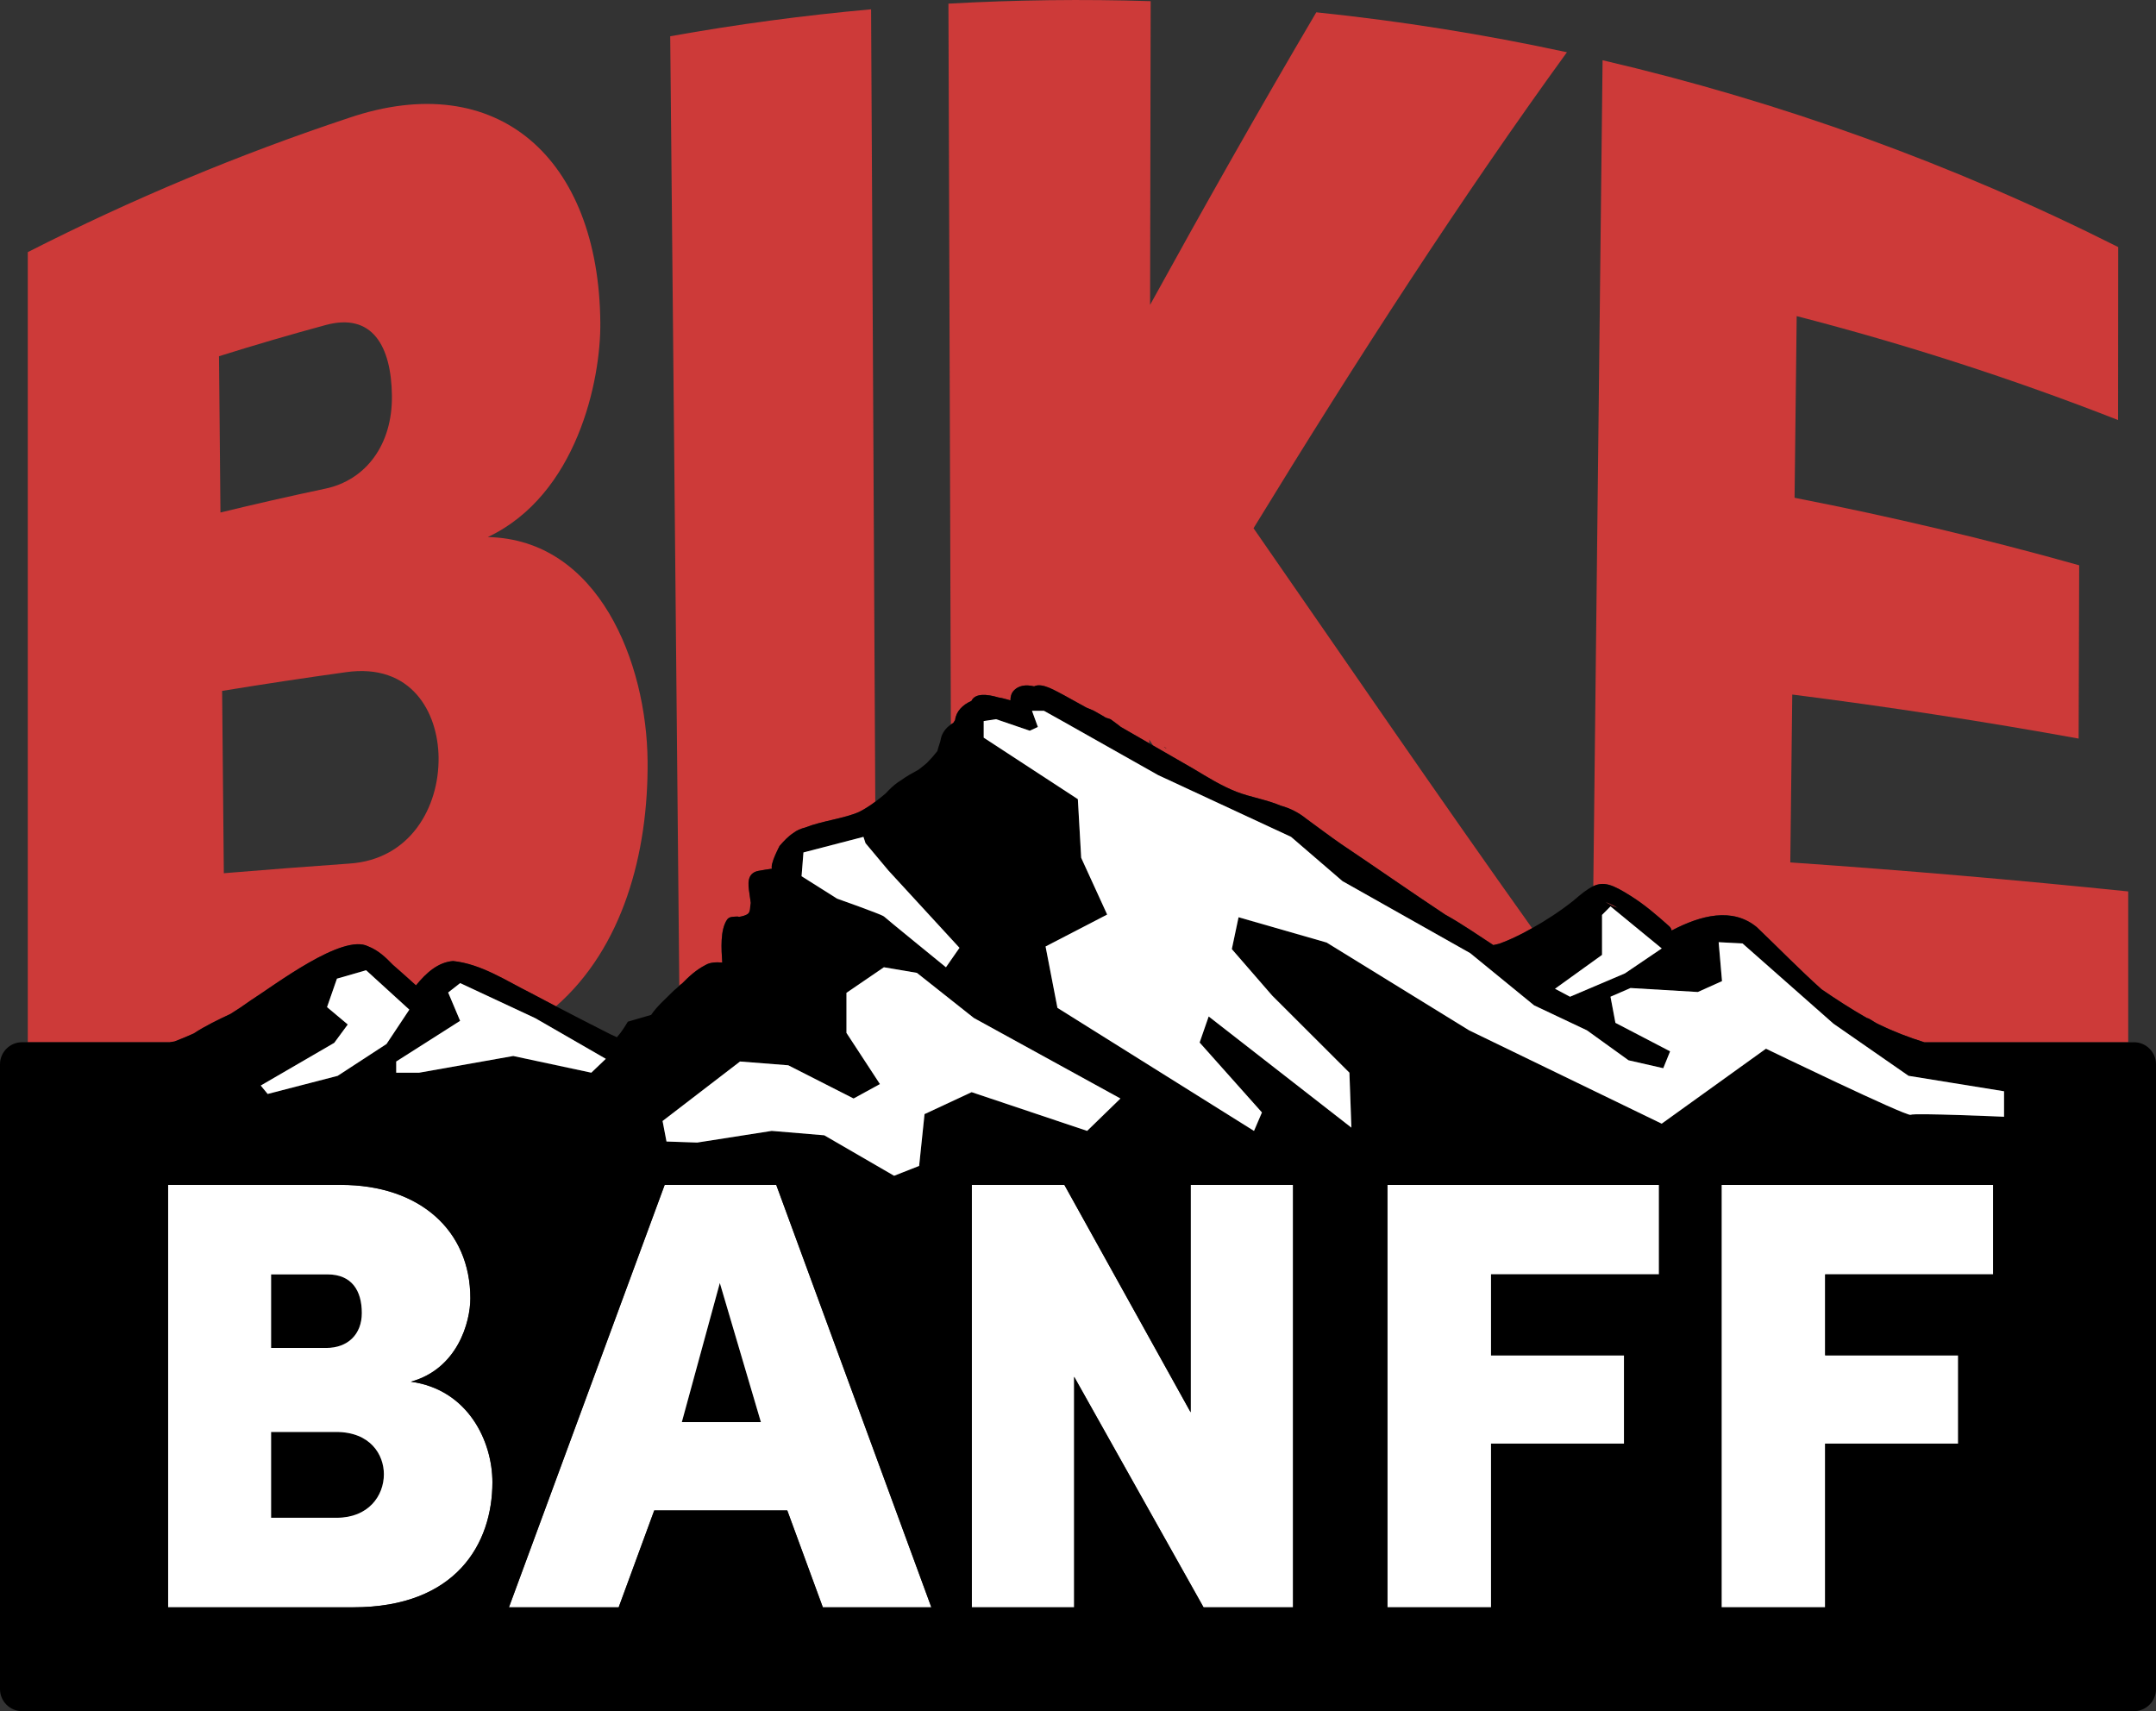
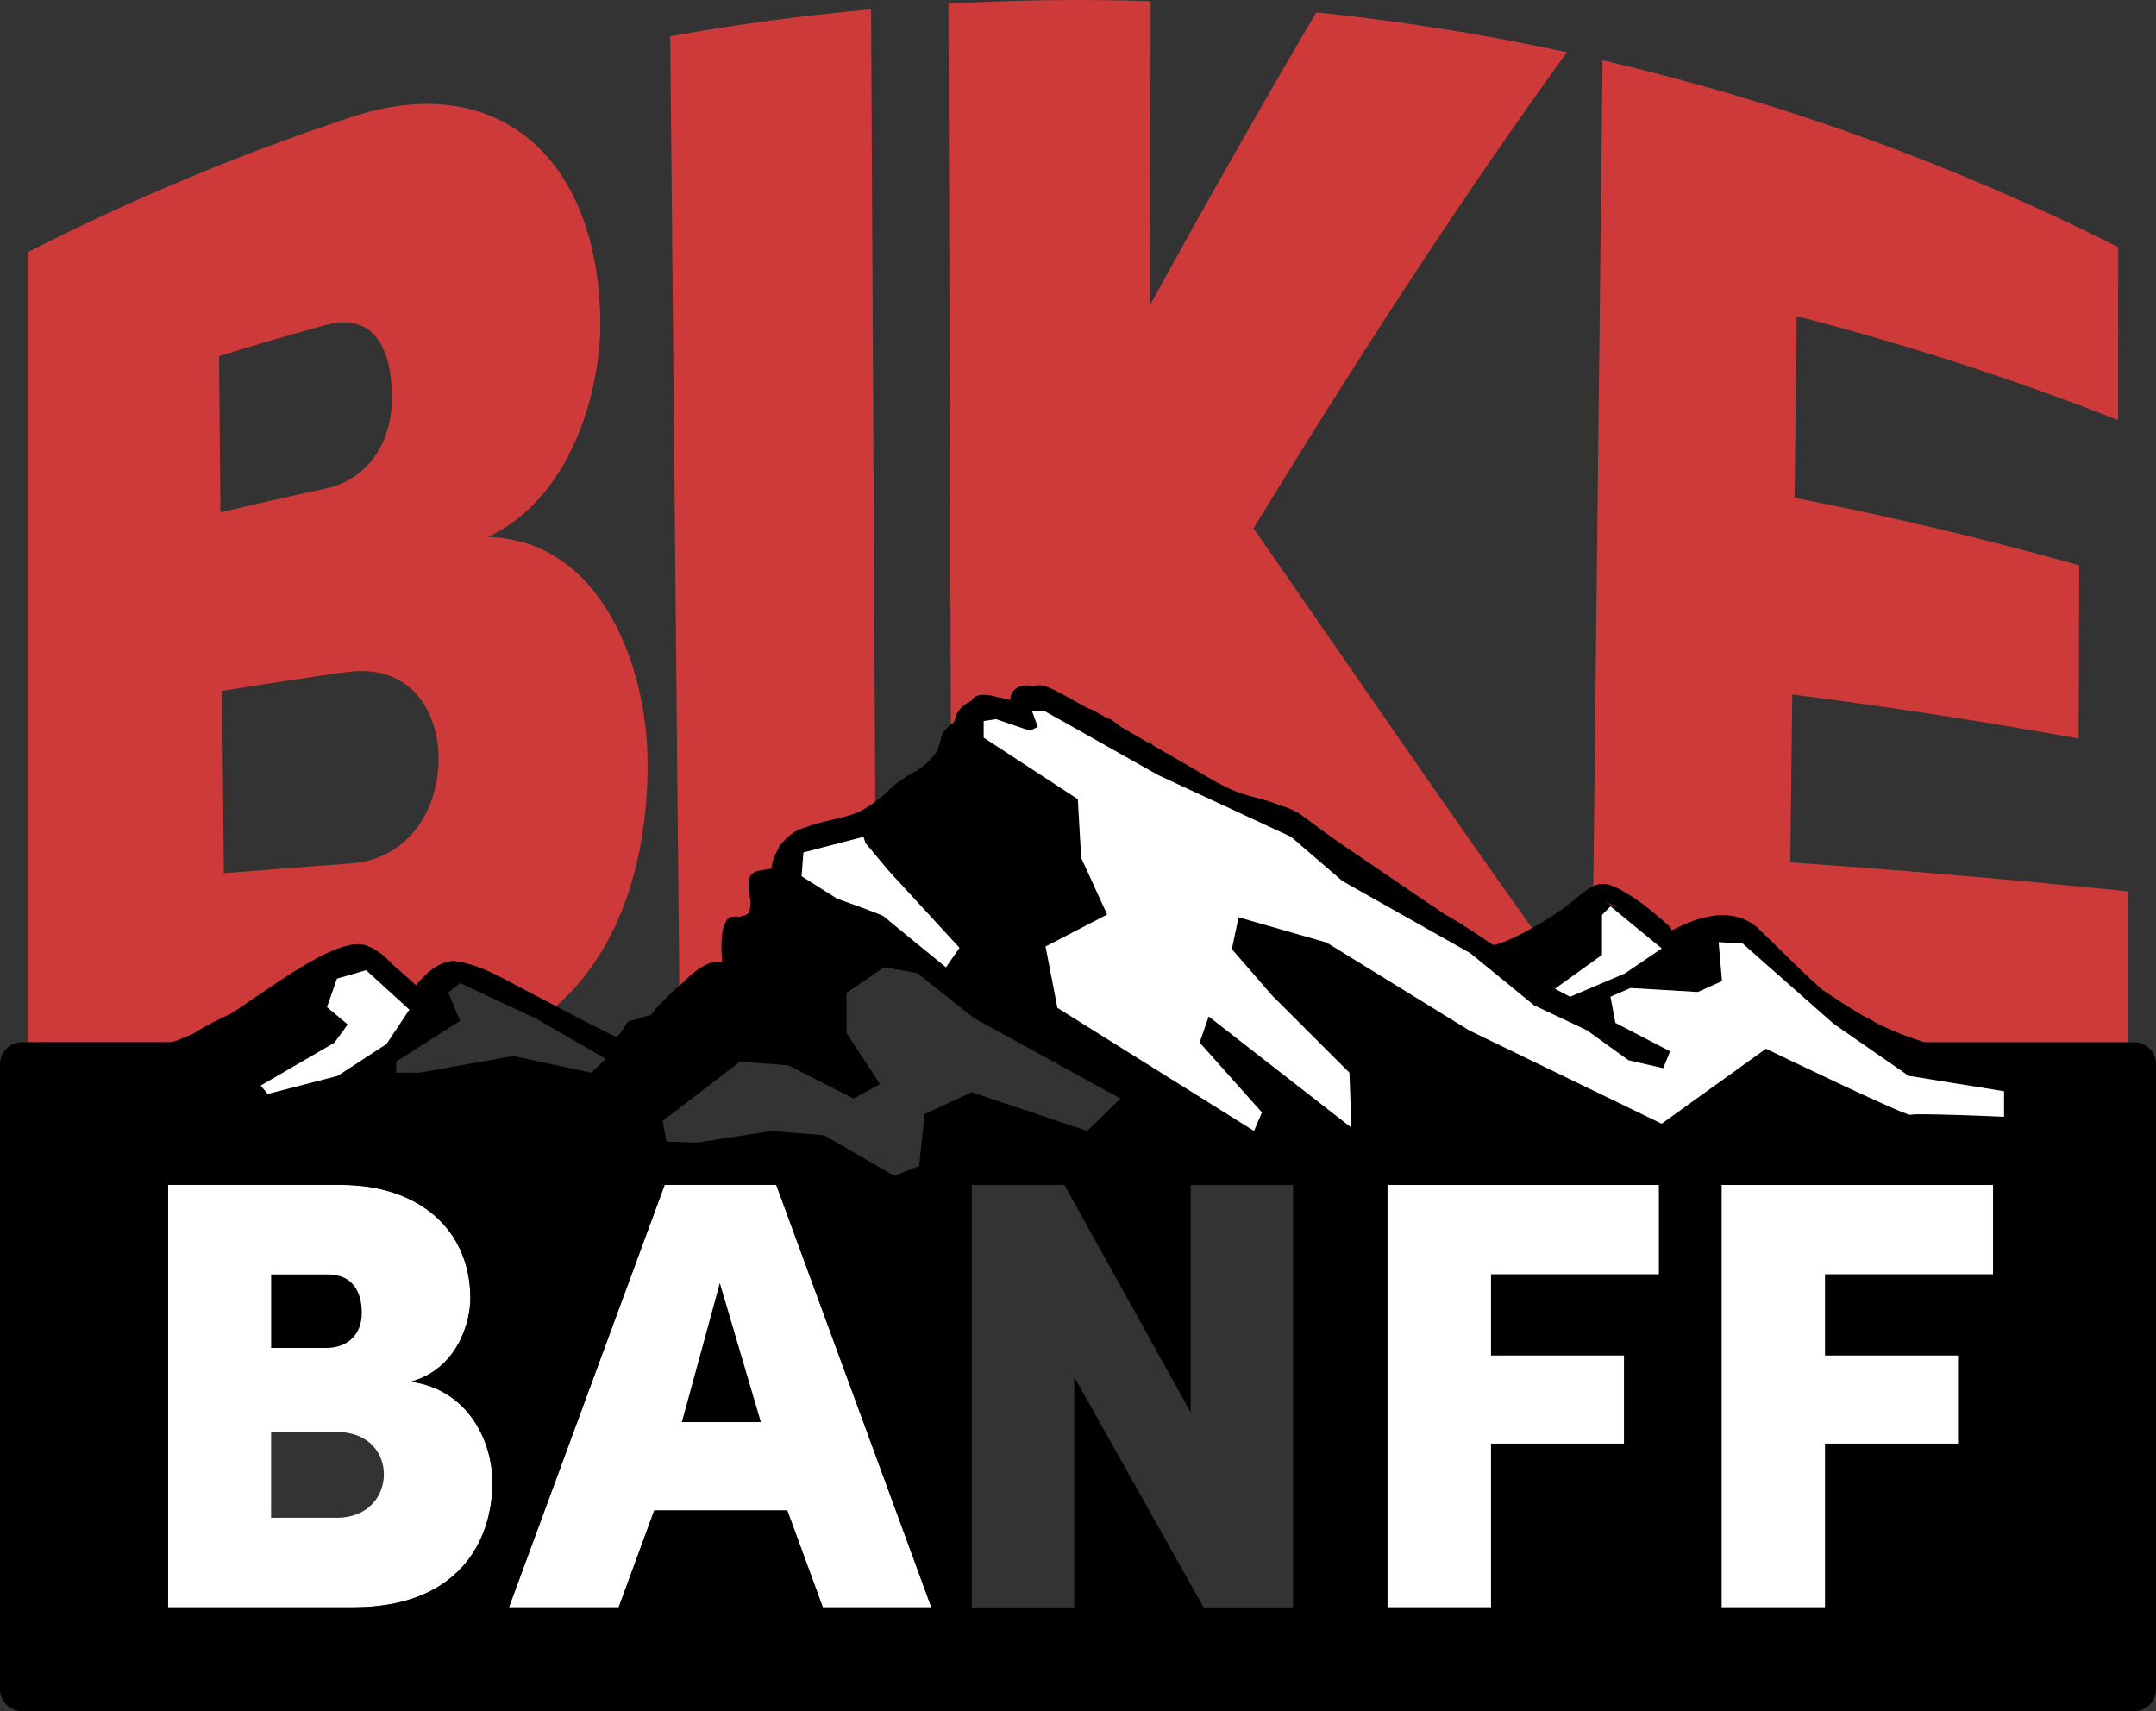
<svg xmlns="http://www.w3.org/2000/svg" id="b" viewBox="0 0 180.691 143.414">
  <rect x="0" y="0" width="180.691" height="143.414" fill="#333333" stroke="none" />
  <g id="c">
    <path d="m27.24,40.959c3.423-.709,5.655-3.693,5.606-7.788-.048-4.2-1.663-6.992-5.566-5.927-2.991.811-5.967,1.682-8.926,2.611.041,4.366.082,8.731.122,13.097,2.909-.708,5.831-1.373,8.764-1.993Z" fill="none" />
    <path d="m96.317,62.295c.109.062.217.125.325.187-.109-.166-.216-.332-.325-.498-0.0.104-0.0.207-.001.31Z" fill="none" />
    <path d="m28.987,56.336c-3.468.481-6.926,1.004-10.372,1.568.048,5.093.095,10.186.143,15.279,3.498-.291,7.003-.56,10.513-.807,5.119-.332,7.536-4.733,7.485-8.887-.044-3.787-2.272-7.935-7.77-7.153Z" fill="none" />
    <path d="m14.626,87.286c.545-.208,1.083-.431,1.613-.672.962-.638,2.111-1.183,3.076-1.635.568-.35,1.123-.722,1.665-1.115,2.039-1.297,7.728-5.655,9.871-4.548.824.319,1.46.908,2.068,1.545.379.324.747.662,1.121.989.274.245.548.49.82.737.861-1.052,1.843-1.94,3.11-2.04,2.359.247,4.43,1.644,6.513,2.683.698.376,1.403.741,2.106,1.109,5.595-4.882,7.757-12.823,7.684-20.57-.075-8.206-4.075-18.553-13.389-18.759,7.481-3.537,9.482-13.161,9.428-17.988-.124-13.727-8.579-21.386-21.08-17.139-9.168,3.046-18.162,6.795-26.903,11.249v66.223h11.883c.138-.024.276-.043.413-.068Zm22.131-23.797c.05,4.153-2.367,8.555-7.485,8.887-3.51.248-7.015.517-10.513.807-.048-5.093-.095-10.186-.143-15.279,3.446-.564,6.904-1.087,10.372-1.568,5.498-.782,7.726,3.366,7.77,7.153Zm-9.477-36.245c3.903-1.065,5.518,1.727,5.566,5.927.049,4.095-2.183,7.079-5.606,7.788-2.933.62-5.855,1.284-8.764,1.993-.041-4.366-.082-8.731-.122-13.097,2.959-.929,5.935-1.8,8.926-2.611Z" fill="#cd3a39" />
    <path d="m59.113,80.885c.418-.25.928-.248,1.416-.214-.073-1.127-.19-2.729.412-3.608.189-.264.55-.225.87-.248.05.006.095.016.135.029.268-.055.58-.11.782-.299.176-.229.119-.529.179-.787.004-.027.009-.054.012-.081-.04-.294-.085-.588-.123-.881-.095-.633-.242-1.616.765-1.808.383-.069.753-.129,1.123-.181-.021-.146-.011-.295.03-.432.116-.45.327-.881.533-1.309.009-.02.022-.038.036-.054.009-.048.032-.095.069-.136.337-.382.687-.77,1.143-1.067.289-.226.626-.362.985-.453,1.403-.56,3.22-.74,4.52-1.309.489-.248.933-.542,1.356-.857-.117-22.137-.235-44.274-.352-66.41-5.634.506-11.251,1.258-16.834,2.258.254,26.527.507,53.054.761,79.581.077-.068.15-.141.238-.194.565-.576,1.17-1.139,1.944-1.535Z" fill="#cd3a39" />
    <path d="m68.121,70.31c1.294-.329,2.611-.603,3.885-.999.018.091.041.18.069.267.029.09.066.177.105.262h0c-.039-.086-.075-.172-.105-.262-.028-.087-.052-.175-.069-.267-1.274.397-2.591.67-3.884.999-.656.133-1.157.383-1.301.751.144-.368.645-.618,1.301-.751Z" fill="#cd3a39" />
    <path d="m80.044,60.349c.084-.731.633-1.283,1.372-1.608.305-.658,1.291-.58,2.267-.288.167.024.331.058.491.103.173.04.344.088.51.141-.004-.28.065-.557.206-.734.449-.551,1.098-.597,1.777-.442.696-.344,1.841.418,2.482.731.632.347,1.262.695,1.891,1.046.199.081.397.164.594.248.354.195.703.397,1.047.603.12.038.24.077.361.116.056.036.112.073.167.111.172.124.343.249.51.378.072.056.143.112.214.169.799.453,1.589.916,2.384,1.373 0-.103 0-.207.001-.31.109.166.216.332.325.498,1.125.647,2.253,1.29,3.373,1.942,1.165.696,2.314,1.424,3.627,1.938,1.189.457,2.529.656,3.687,1.156.805.218,1.53.598,2.137,1.091.982.71,1.94,1.442,2.942,2.135,2.909,1.954,5.781,3.964,8.714,5.908,1.393.769,2.696,1.687,4.031,2.552.233-.06.486-.086.699-.191.609-.224,1.195-.508,1.774-.801.262-.135.518-.28.776-.424-7.715-10.824-15.478-22.181-23.347-33.521,8.698-14.223,17.502-27.813,26.266-39.89-6.949-1.502-13.962-2.618-21.006-3.347-4.668,7.917-9.316,16.138-13.93,24.518.016-8.484.032-16.969.049-25.453-5.649-.177-11.304-.108-16.949.209.068,20.138.136,40.276.204,60.414.068-.046.13-.096.204-.135.048-.076.097-.155.148-.235Zm17.6,2.3c.015.007.031.013.045.02.035.015.07.03.105.044-.084-.022-.166-.046-.248-.07.033.004.065.006.098.007Z" fill="#cd3a39" />
    <path d="m135.591,76.085c-.312-.183-.634-.346-.972-.466-.001.009-.002.019-.003.028.203.088.398.202.585.306.132.04.262.085.39.133Z" fill="#cd3a39" />
    <path d="m136.66,75.081c1.168.731,2.214,1.631,3.237,2.549.112.1.176.224.2.356,2.46-1.292,5.101-1.966,7.14-.281,1.81,1.73,3.561,3.531,5.423,5.203,1.229.845,2.487,1.655,3.783,2.398.055.013.111.03.166.055.297.152.562.369.874.499,1.226.596,2.502,1.085,3.803,1.493h17.076v-12.643c-9.39-.967-18.836-1.778-28.32-2.431.055-4.69.11-9.38.165-14.07,8.058,1.022,16.064,2.252,24,3.69.016-4.841.031-9.682.047-14.523-7.852-2.206-15.814-4.092-23.854-5.659.06-5.074.119-10.149.178-15.223,9.132,2.356,18.131,5.259,26.935,8.709.004-4.832.007-9.664.011-14.496-13.881-6.988-28.392-12.208-43.214-15.658-.259,23.073-.518,46.146-.777,69.219.887-.413,1.615-.144,3.128.814Z" fill="#cd3a39" />
    <path d="m156.076,87.383s-0-0-0-0c-.038-.016-.076-.031-.114-.047-.038-.016-.076-.033-.114-.05.038.017.076.033.114.05.038.016.076.031.114.047Z" fill="#fff" />
    <path d="m97.689,62.668c-.015-.006-.03-.013-.045-.02-.033-.001-.065-.003-.098-.007.082.025.165.048.248.07-.035-.015-.07-.029-.105-.044Z" fill="#010101" />
    <path d="m156.317,87.604c0,0,0.0 0.0 0.0 0.0.074.024.149.047.223.071-.093-.03-.187-.06-.281-.09 0.0 0.0 0.0 0.0.001 0.0.019.006.038.012.057.018Z" fill="#010101" />
    <path d="m30.324,110.041c0-1.85-.822-3.237-2.877-3.237h-4.727v6.166h4.624c1.798,0,2.98-1.13,2.98-2.929Z" />
-     <path d="m28.166,120.009h-5.446v7.193h5.498c2.672,0,3.956-1.85,3.956-3.648,0-1.644-1.13-3.545-4.007-3.545Z" />
    <polygon points="57.143 119.186 63.771 119.186 60.328 107.523 57.143 119.186" />
    <path d="m34.435,115.796c3.905-1.079,4.984-4.984,4.984-6.988,0-5.703-4.265-9.505-10.842-9.505h-14.49v35.402h15.517c8.632,0,11.663-5.344,11.663-10.482,0-3.391-2.004-7.758-6.834-8.426Zm-11.715-8.992h4.727c2.055,0,2.877,1.387,2.877,3.237,0,1.798-1.182,2.929-2.98,2.929h-4.624v-6.166Zm5.498,20.399h-5.498v-7.193h5.446c2.877,0,4.007,1.901,4.007,3.545,0,1.798-1.285,3.648-3.956,3.648Z" fill="#fff" />
    <path d="m55.704,99.302l-13.051,35.402h9.197l2.98-8.118h11.15l2.98,8.118h9.094l-12.999-35.402h-9.351Zm1.438,19.884l3.186-11.663,3.443,11.663h-6.628Z" fill="#fff" />
-     <polygon points="99.787 118.364 89.203 99.302 81.444 99.302 81.444 134.704 90.024 134.704 90.024 115.384 100.866 134.704 108.367 134.704 108.367 99.302 99.787 99.302 99.787 118.364" fill="#fff" />
    <polygon points="116.278 134.704 124.962 134.704 124.962 120.985 136.111 120.985 136.111 113.586 124.962 113.586 124.962 106.803 139.04 106.803 139.04 99.302 116.278 99.302 116.278 134.704" fill="#fff" />
    <polygon points="144.279 134.704 152.963 134.704 152.963 120.985 164.112 120.985 164.112 113.586 152.963 113.586 152.963 106.803 167.041 106.803 167.041 99.302 144.279 99.302 144.279 134.704" fill="#fff" />
    <path d="m178.842,87.354h-17.556c-1.301-.407-2.577-.896-3.803-1.493-.312-.13-.577-.348-.874-.499-.055-.024-.111-.042-.166-.055-1.296-.743-2.554-1.553-3.783-2.398-1.862-1.672-3.614-3.474-5.423-5.203-2.038-1.685-4.68-1.011-7.14.281-.024-.131-.088-.256-.2-.356-1.023-.918-2.068-1.818-3.237-2.549-1.513-.958-2.241-1.227-3.128-.814-.465.216-.97.609-1.66,1.21-1.09.864-2.254,1.633-3.469,2.311-.257.144-.514.289-.776.424-.579.293-1.165.577-1.774.801-.213.105-.466.13-.699.191-1.335-.865-2.637-1.783-4.031-2.552-2.934-1.945-5.805-3.954-8.714-5.908-1.003-.692-1.96-1.424-2.942-2.135-.607-.493-1.333-.873-2.137-1.091-1.158-.499-2.498-.698-3.687-1.156-1.312-.514-2.462-1.241-3.627-1.938-1.12-.652-2.248-1.295-3.373-1.942-.109-.062-.217-.125-.325-.187-.795-.457-1.585-.92-2.384-1.373-.071-.057-.142-.113-.214-.169-.167-.129-.338-.254-.51-.378-.055-.038-.111-.075-.167-.111-.12-.039-.24-.078-.361-.116-.344-.207-.692-.408-1.047-.603-.197-.084-.395-.167-.594-.248-.629-.351-1.259-.699-1.891-1.046-.641-.313-1.786-1.075-2.482-.731-.679-.155-1.328-.11-1.777.442-.141.177-.21.453-.206.734-.167-.053-.337-.1-.51-.141-.16-.044-.325-.079-.491-.103-.976-.292-1.963-.369-2.267.288-.74.325-1.288.878-1.372,1.608-.051.08-.1.159-.148.235-.074.038-.137.089-.204.135-.432.291-.73.71-.832,1.153-.034.269-.208.68-.304,1.08-.267.34-.557.669-.871.985-.224.191-.454.378-.691.561-.515.283-1.034.563-1.492.902-.093.056-.184.115-.272.177-.384.275-.703.596-1.012.924-.278.237-.564.466-.86.686-.422.315-.866.609-1.356.857-1.3.57-3.117.749-4.52,1.309-.359.091-.695.227-.985.453-.456.297-.806.685-1.143,1.067-.037.042-.06.088-.069.136-.015.017-.027.035-.036.054-.206.428-.417.859-.533,1.309-.041.137-.052.285-.03.432-.37.052-.74.112-1.123.181-1.007.191-.86,1.174-.765,1.808.038.294.083.588.123.881-.004.027-.008.054-.012.081-.06.258-.003.559-.179.787-.202.189-.514.245-.782.299-.04-.012-.085-.022-.135-.029-.32.023-.681-.016-.87.248-.602.879-.486,2.481-.412,3.608-.487-.034-.998-.036-1.416.214-.774.396-1.38.96-1.944,1.535-.087.053-.161.126-.238.194-.156.139-.303.288-.459.406-.648.658-1.404,1.295-1.902,2.039-.648.194-1.302.378-1.951.568-.113.181-.227.361-.341.541-.17.267-.356.515-.569.75-.004.004-.008.008-.011.012-.308-.131-.612-.273-.907-.433-1.405-.711-2.805-1.432-4.2-2.161-.703-.367-1.407-.733-2.106-1.109-2.082-1.039-4.154-2.436-6.513-2.683-1.267.1-2.249.988-3.11,2.04-.272-.247-.546-.492-.82-.737-.373-.327-.742-.665-1.121-.989-.608-.636-1.244-1.226-2.068-1.545-2.143-1.107-7.833,3.251-9.871,4.548-.542.393-1.098.765-1.665,1.115-.965.453-2.114.998-3.076,1.635-.53.24-1.069.463-1.613.672-.137.025-.276.044-.413.068H1.85c-1.021,0-1.85.828-1.85,1.85v52.361c0,1.022.828,1.85,1.85,1.85h176.992c1.022,0,1.85-.828,1.85-1.85v-52.361c0-1.022-.828-1.85-1.85-1.85Zm-22.302.322c-.074-.024-.148-.048-.223-.071,0-0-0-0-0-0-.019-.006-.038-.012-.057-.018-0-0-0-0-.001-0.0.094.03.187.06.281.09Zm-.578-.34c.038.016.076.031.114.047,0,0.0 0.0 0.0 0.0 0-.038-.016-.076-.031-.114-.047-.038-.016-.076-.033-.114-.05.038.017.076.033.114.05Zm-21.343-11.717c.338.121.659.283.972.466-.128-.048-.258-.093-.39-.133-.187-.104-.382-.217-.585-.306.001-.009.002-.019.003-.028Zm-.355,4.411v-3.352l.711-.714,4.293,3.523-3.087,2.092-4.6,1.956-1.259-.668,3.942-2.837Zm-61.725-9.363l1.918,2.291,5.957,6.48-1.134,1.629s-5.031-4.092-5.196-4.258-3.926-1.493-3.926-1.493l-2.978-1.88.157-1.991,5.028-1.306.174.529Zm-4.417-.355c1.294-.329,2.611-.603,3.884-.999.018.091.041.18.069.267.029.09.066.177.105.262h-0c-.039-.085-.075-.172-.105-.262-.028-.087-.052-.175-.069-.267-1.274.397-2.591.67-3.885.999-.656.133-1.157.383-1.301.751.144-.368.645-.618,1.301-.751Zm-29.559,15.244l-1.002-2.376,1.006-.786,6.304,2.945,5.902,3.401-1.216,1.162-6.545-1.399-7.88,1.399h-1.926v-.937l5.357-3.409Zm-11.153-1.15l.83-2.385,2.444-.705,3.622,3.302-1.912,2.878-4.095,2.67-5.865,1.518-.581-.705,6.159-3.577,1.134-1.539-1.735-1.457Zm2.195,50.3h-15.517v-35.402h14.49c6.577,0,10.842,3.802,10.842,9.505,0,2.004-1.079,5.909-4.984,6.988,4.83.668,6.834,5.035,6.834,8.426,0,5.138-3.031,10.482-11.663,10.482Zm39.356,0l-2.98-8.118h-11.15l-2.98,8.118h-9.197l13.051-35.402h9.351l12.999,35.402h-9.094Zm8.523-41.334l-.453,4.343-2.096.826-5.855-3.393-4.402-.368-6.249.977-2.569-.088-.329-1.718,6.493-4.987,4.04.317,5.476,2.785,2.208-1.209-2.805-4.291v-3.357l3.137-2.142,2.765.469,4.772,3.78,12.287,6.751-2.792,2.714-9.678-3.246-3.948,1.837Zm30.884,41.334h-7.501l-10.842-19.32v19.32h-8.581v-35.402h7.759l10.584,19.063v-19.063h8.581v35.402Zm30.672-27.9h-14.078v6.783h11.15v7.399h-11.15v13.719h-8.684v-35.402h22.762v7.502Zm28.001,0h-14.078v6.783h11.15v7.399h-11.15v13.719h-8.684v-35.402h22.762v7.502Zm.918-13.213s-7.499-.327-7.831-.164c-.332.164-12.122-5.539-12.122-5.539l-8.739,6.283-16.135-7.819-11.945-7.361-7.382-2.12-.564,2.67,3.385,3.899,6.47,6.459.166,4.603-11.961-9.316-.759,2.185,5.222,5.86-.664,1.547-16.474-10.313-.995-5.143,5.162-2.676-2.177-4.758-.279-4.913-7.891-5.155v-1.389l1.037-.158,2.822.966.681-.314-.492-1.355h1l1.47.818,8.092,4.567,11.148,5.179,4.313,3.712,10.7,6.033,5.357,4.376,4.431,2.095,3.484,2.51,2.911.664.573-1.415-4.583-2.388-.413-2.189,1.679-.729,5.641.334,2.027-.912-.283-3.263,2,.104,7.621,6.725,6.29,4.367,8.011,1.296v2.134Z" />
    <path d="m159.948,90.16l-6.29-4.367-7.621-6.725-2-.104.283,3.263-2.027.912-5.641-.334-1.679.729.413,2.189,4.583,2.388-.573,1.415-2.911-.664-3.484-2.51-4.431-2.095-5.357-4.376-10.7-6.033-4.313-3.712-11.148-5.179-8.092-4.567-1.47-.818h-1l.492,1.355-.681.314-2.822-.966-1.037.158v1.389l7.891,5.155.279,4.913,2.177,4.758-5.162,2.676.995,5.143,16.474,10.313.664-1.547-5.222-5.86.759-2.185,11.961,9.316-.166-4.603-6.47-6.459-3.385-3.899.564-2.67,7.382,2.12,11.945,7.361,16.135,7.819,8.739-6.283s11.79,5.703,12.122,5.539c.332-.164,7.831.164,7.831.164v-2.134l-8.011-1.296Z" fill="#fff" />
    <polygon points="136.18 81.579 139.268 79.487 134.975 75.964 134.264 76.677 134.264 80.029 130.322 82.866 131.581 83.535 136.18 81.579" fill="#fff" />
    <path d="m67.178,73.434l2.978,1.88s3.76,1.327,3.926,1.493,5.196,4.258,5.196,4.258l1.134-1.629-5.957-6.48-1.918-2.291-.174-.529-5.028,1.306-.157,1.991Z" fill="#fff" />
-     <polygon points="93.902 92.064 81.615 85.314 76.843 81.534 74.078 81.065 70.94 83.207 70.94 86.565 73.746 90.855 71.538 92.064 66.062 89.28 62.022 88.963 55.529 93.95 55.858 95.668 58.427 95.756 64.677 94.778 69.079 95.146 74.934 98.539 77.031 97.713 77.484 93.37 81.432 91.532 91.11 94.778 93.902 92.064" fill="#fff" />
-     <polygon points="33.206 89.9 35.132 89.9 43.012 88.501 49.557 89.9 50.772 88.738 44.87 85.337 38.566 82.392 37.56 83.179 38.562 85.554 33.206 88.963 33.206 89.9" fill="#fff" />
    <polygon points="21.852 90.977 22.433 91.682 28.297 90.164 32.393 87.494 34.305 84.616 30.683 81.314 28.239 82.019 27.409 84.404 29.145 85.861 28.011 87.4 21.852 90.977" fill="#fff" />
  </g>
</svg>